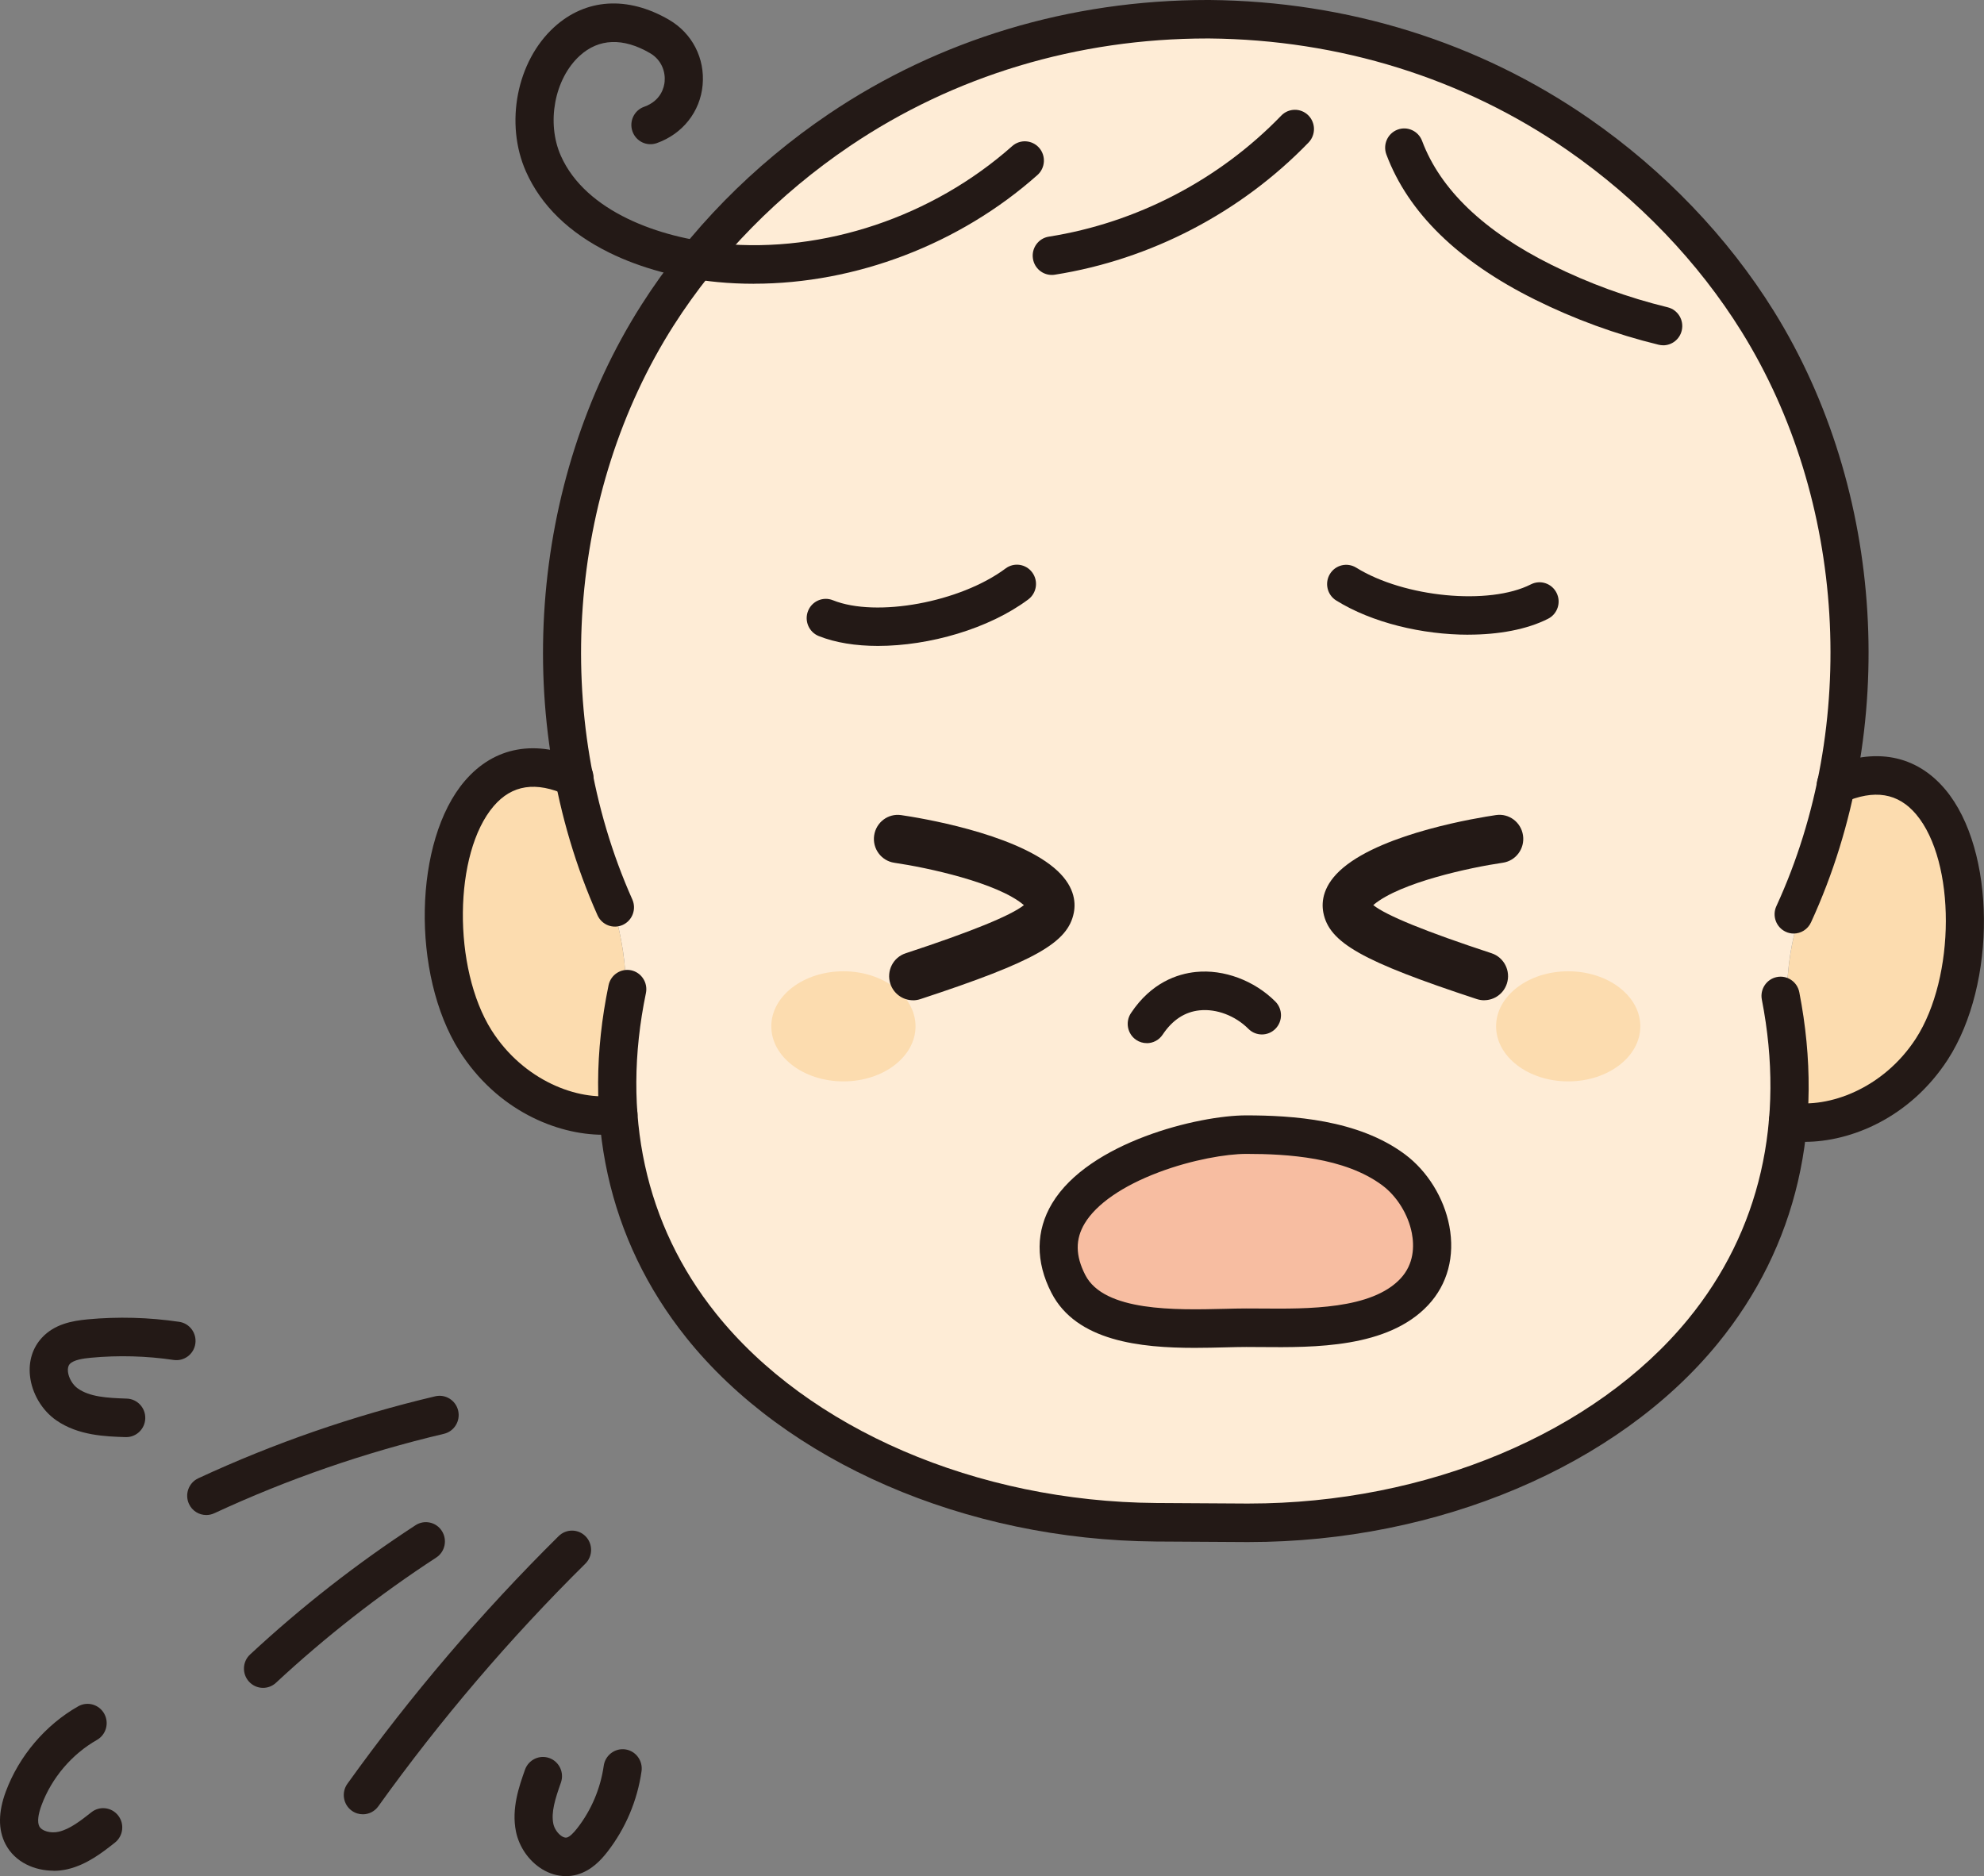
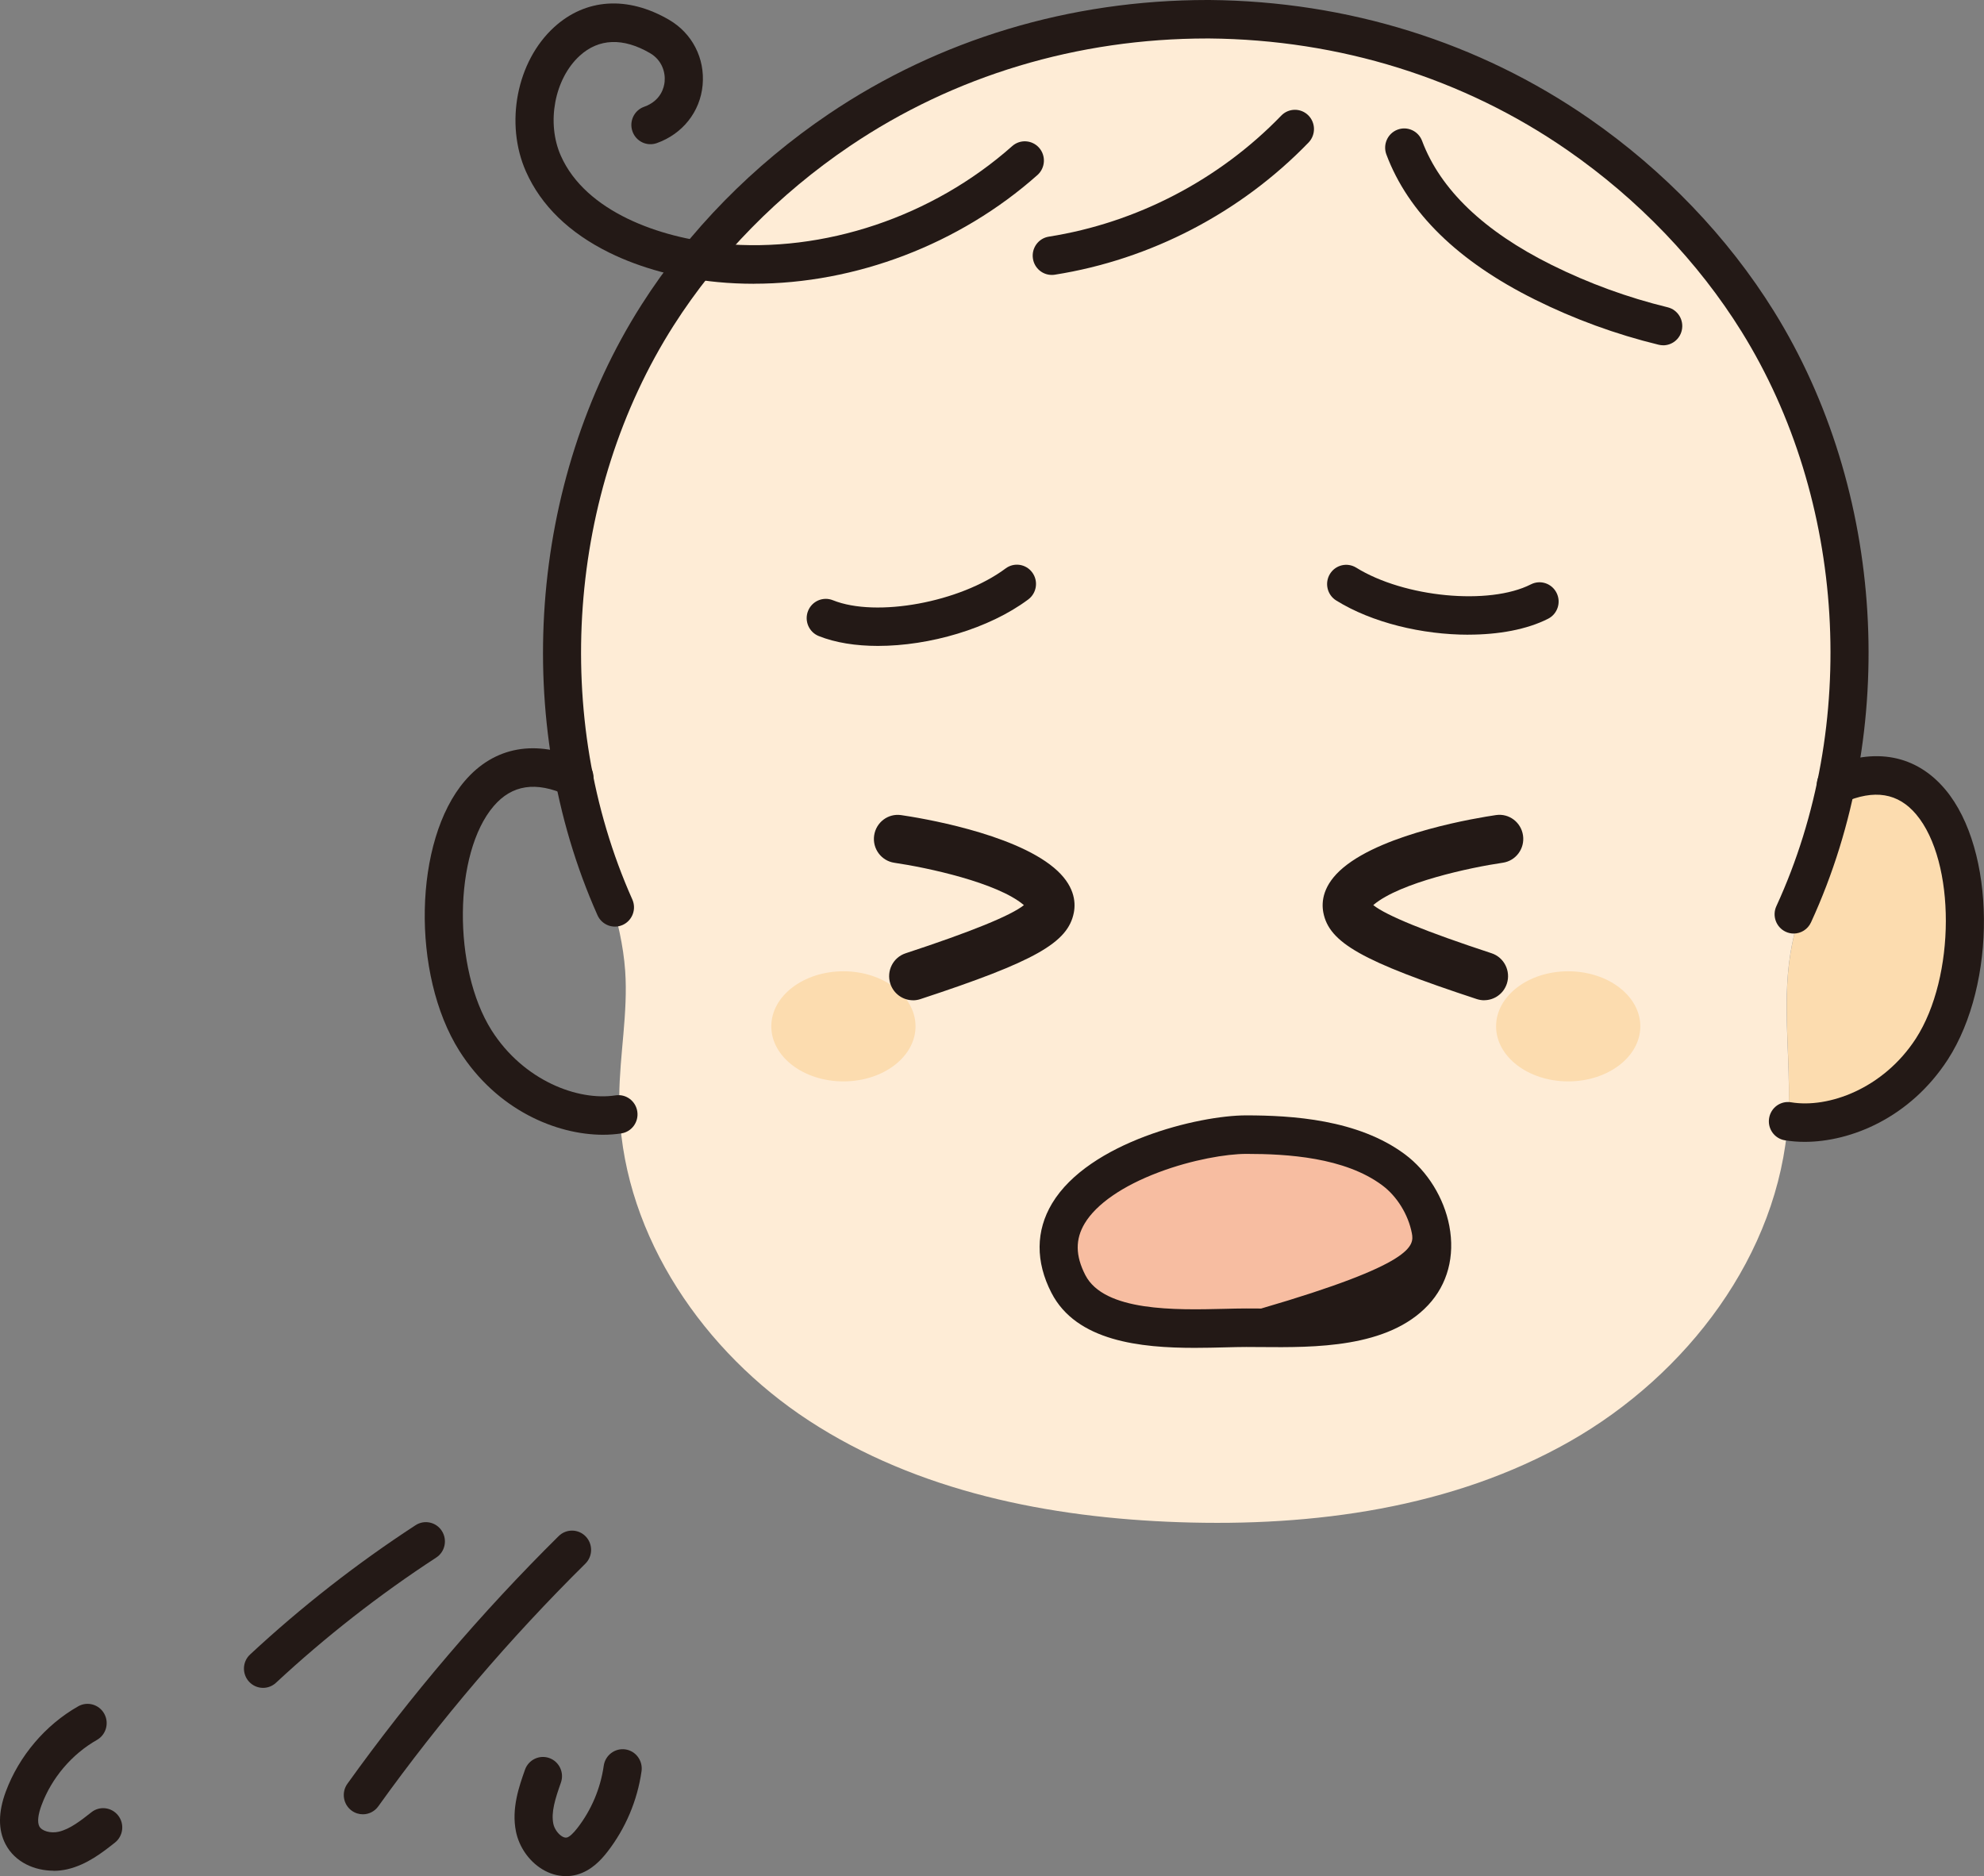
<svg xmlns="http://www.w3.org/2000/svg" width="92" height="87" viewBox="0 0 92 87" fill="none">
  <rect x="0" y="0" width="92" height="87" fill="#808080" stroke="none" />
  <g clip-path="url(#clip0_5022_21402)">
    <g clip-path="url(#clip1_5022_21402)">
-       <path d="M9.565 70.256C9.23 70.256 8.909 70.064 8.761 69.737C8.557 69.289 8.751 68.758 9.195 68.552C12.713 66.919 16.41 65.64 20.183 64.75C20.659 64.638 21.135 64.937 21.246 65.417C21.357 65.898 21.061 66.378 20.585 66.49C16.929 67.351 13.345 68.591 9.933 70.175C9.814 70.23 9.688 70.256 9.565 70.256Z" fill="#231916" />
      <path d="M12.197 78.271C11.959 78.271 11.721 78.173 11.547 77.983C11.215 77.62 11.238 77.054 11.598 76.722C13.974 74.514 16.553 72.498 19.267 70.73C19.677 70.461 20.226 70.58 20.49 70.995C20.754 71.409 20.638 71.963 20.227 72.229C17.599 73.943 15.099 75.896 12.797 78.035C12.627 78.193 12.412 78.271 12.197 78.271Z" fill="#231916" />
      <path d="M16.826 84.134C16.647 84.134 16.465 84.079 16.308 83.965C15.912 83.677 15.823 83.118 16.109 82.718C19.039 78.63 22.335 74.765 25.905 71.234C26.254 70.889 26.815 70.894 27.157 71.246C27.499 71.599 27.494 72.164 27.145 72.51C23.645 75.97 20.414 79.758 17.542 83.764C17.369 84.006 17.098 84.134 16.825 84.134H16.826Z" fill="#231916" />
-       <path d="M5.851 66.643C5.843 66.643 5.832 66.643 5.823 66.643C4.896 66.613 3.627 66.574 2.604 65.86C1.941 65.398 1.476 64.608 1.39 63.798C1.317 63.12 1.515 62.494 1.945 62.032C2.527 61.404 3.338 61.251 4.053 61.183C5.471 61.05 6.902 61.089 8.311 61.297C8.794 61.368 9.129 61.822 9.058 62.311C8.988 62.798 8.538 63.136 8.053 63.065C6.784 62.877 5.494 62.843 4.217 62.962C3.854 62.996 3.415 63.06 3.237 63.252C3.163 63.332 3.135 63.451 3.151 63.608C3.182 63.9 3.371 64.222 3.611 64.389C4.161 64.773 4.931 64.827 5.88 64.857C6.368 64.873 6.752 65.286 6.736 65.778C6.721 66.262 6.327 66.643 5.853 66.643H5.851Z" fill="#231916" />
      <path d="M2.485 86.75C1.619 86.75 0.696 86.369 0.253 85.513C-0.091 84.85 -0.084 84.03 0.271 83.076C0.884 81.429 2.108 79.988 3.627 79.126C4.054 78.885 4.593 79.038 4.833 79.468C5.073 79.899 4.921 80.443 4.495 80.685C3.333 81.345 2.397 82.446 1.928 83.706C1.762 84.151 1.725 84.499 1.822 84.69C1.937 84.912 2.349 85.028 2.723 84.942C3.246 84.821 3.751 84.423 4.239 84.039C4.623 83.734 5.18 83.804 5.482 84.193C5.783 84.581 5.714 85.143 5.328 85.448C4.748 85.905 4.026 86.474 3.118 86.684C2.917 86.73 2.702 86.755 2.485 86.755V86.75Z" fill="#231916" />
      <path d="M26.242 87.001C25.861 87.001 25.481 86.89 25.13 86.673C24.522 86.296 24.072 85.647 23.926 84.935C23.707 83.866 24.076 82.827 24.344 82.067C24.508 81.603 25.014 81.361 25.474 81.526C25.934 81.692 26.174 82.202 26.009 82.667C25.743 83.419 25.549 84.038 25.659 84.576C25.705 84.798 25.867 85.035 26.054 85.152C26.115 85.191 26.207 85.232 26.288 85.211C26.41 85.177 26.574 85.029 26.773 84.773C27.423 83.935 27.846 82.935 27.996 81.882C28.065 81.395 28.515 81.055 28.998 81.124C29.481 81.194 29.817 81.647 29.749 82.135C29.555 83.498 29.006 84.791 28.166 85.874C27.882 86.239 27.427 86.746 26.755 86.933C26.586 86.979 26.413 87.002 26.241 87.002L26.242 87.001Z" fill="#231916" />
      <path d="M85.194 36.32C91.284 33.671 92.614 43.956 89.623 48.584C87.871 51.281 84.949 52.261 82.952 51.928L82.915 51.925C82.915 51.903 82.918 51.882 82.92 51.861C83.04 49.952 82.809 48.025 82.859 46.119C82.874 45.479 82.922 44.844 83.026 44.21C83.294 42.55 83.934 40.98 84.433 39.375C84.747 38.37 85.001 37.35 85.196 36.32H85.194Z" fill="#FCDCAF" />
      <path d="M85.193 36.32C84.997 37.35 84.743 38.37 84.43 39.375C83.929 40.98 83.291 42.551 83.023 44.211C82.919 44.844 82.873 45.481 82.855 46.12C82.806 48.025 83.037 49.952 82.917 51.861C82.917 51.882 82.913 51.904 82.912 51.925C82.492 58.191 78.215 63.761 72.793 66.843C67.351 69.936 60.911 70.803 54.67 70.588C48.667 70.383 42.538 69.168 37.498 65.871C32.662 62.71 28.985 57.383 28.729 51.606C28.717 51.361 28.713 51.114 28.715 50.866C28.729 48.913 29.126 46.968 28.99 45.02C28.824 42.654 27.883 40.423 27.229 38.146C27.023 37.431 26.845 36.708 26.698 35.979C25.452 29.884 26.194 23.377 28.826 17.745C29.778 15.704 30.954 13.831 32.31 12.137C41.151 1.089 57.671 -2.384 70.386 4.389C72.244 5.38 73.999 6.576 75.59 7.961C78.106 10.153 80.197 12.797 81.812 15.718C85.24 21.917 86.529 29.355 85.195 36.32H85.193Z" fill="#FEECD6" />
-       <path d="M28.99 45.023C29.126 46.969 28.73 48.915 28.715 50.869C28.715 51.116 28.719 51.363 28.73 51.609H28.717C26.715 51.92 23.808 50.903 22.085 48.186C19.143 43.519 20.599 33.233 26.674 35.986L26.697 35.981C26.845 36.711 27.021 37.435 27.227 38.148C27.882 40.425 28.823 42.655 28.989 45.023H28.99Z" fill="#FCDCAF" />
      <path d="M39.11 50.147C40.957 50.147 42.454 49.004 42.454 47.594C42.454 46.184 40.957 45.041 39.11 45.041C37.263 45.041 35.766 46.184 35.766 47.594C35.766 49.004 37.263 50.147 39.11 50.147Z" fill="#FCDCAF" />
      <path d="M72.719 50.147C74.566 50.147 76.063 49.004 76.063 47.594C76.063 46.184 74.566 45.041 72.719 45.041C70.872 45.041 69.375 46.184 69.375 47.594C69.375 49.004 70.872 50.147 72.719 50.147Z" fill="#FCDCAF" />
      <path d="M66.342 57.02C66.536 58.04 66.342 59.096 65.589 59.904C63.819 61.799 60.126 61.569 57.792 61.569C55.483 61.569 50.844 62.069 49.543 59.538C47.167 54.916 54.844 52.619 57.785 52.615C60.038 52.614 62.754 52.852 64.63 54.25C65.494 54.894 66.137 55.935 66.344 57.02H66.342Z" fill="#F7BDA1" />
      <path d="M83.174 43.291C83.049 43.291 82.922 43.264 82.802 43.207C82.36 42.999 82.166 42.469 82.372 42.021C86.231 33.629 85.598 23.173 80.761 15.382C78.749 12.142 75.957 9.234 72.687 6.967C67.871 3.629 62.125 1.838 56.075 1.784C56.045 1.784 56.013 1.784 55.983 1.784C49.97 1.784 44.241 3.508 39.409 6.773C36.114 9 33.288 11.877 31.239 15.092C26.312 22.824 25.558 33.273 29.321 41.709C29.522 42.159 29.323 42.688 28.877 42.891C28.431 43.093 27.908 42.892 27.707 42.442C23.705 33.468 24.507 22.353 29.752 14.126C31.93 10.707 34.931 7.65 38.425 5.289C43.548 1.829 49.621 0 55.99 0C56.022 0 56.054 0 56.087 0C62.497 0.057 68.583 1.957 73.69 5.497C77.157 7.901 80.121 10.991 82.261 14.436C87.409 22.724 88.084 33.847 83.978 42.773C83.828 43.099 83.509 43.291 83.174 43.291Z" fill="#231916" />
      <path d="M27.965 52.622C25.806 52.622 23.041 51.48 21.302 48.734C19.059 45.178 19.184 38.976 21.554 36.213C22.923 34.614 24.857 34.269 26.999 35.24C27.445 35.443 27.644 35.971 27.444 36.421C27.242 36.871 26.719 37.072 26.273 36.87C24.847 36.224 23.741 36.391 22.892 37.382C21.03 39.554 20.979 44.897 22.793 47.776C24.274 50.113 26.805 51.065 28.544 50.795C29.026 50.72 29.478 51.054 29.552 51.542C29.626 52.029 29.294 52.485 28.811 52.559C28.544 52.6 28.258 52.622 27.963 52.622H27.965Z" fill="#231916" />
-       <path d="M57.905 71.509C57.857 71.509 57.81 71.509 57.76 71.509L53.602 71.484C44.775 71.418 36.429 67.794 31.818 62.025C28.189 57.484 26.947 51.836 28.22 45.687C28.32 45.205 28.789 44.896 29.267 44.995C29.744 45.097 30.051 45.57 29.952 46.052C28.791 51.658 29.912 56.794 33.194 60.902C37.48 66.266 45.304 69.636 53.612 69.698L57.767 69.723C57.813 69.723 57.859 69.723 57.905 69.723C66.16 69.723 73.96 66.453 78.284 61.169C81.614 57.099 82.795 51.976 81.699 46.358C81.603 45.874 81.915 45.404 82.395 45.308C82.874 45.212 83.34 45.527 83.435 46.011C84.639 52.174 83.329 57.808 79.65 62.306C75 67.99 66.677 71.509 57.905 71.509Z" fill="#231916" />
      <path d="M83.684 52.951C83.363 52.951 83.055 52.926 82.764 52.878C82.281 52.798 81.955 52.337 82.036 51.851C82.115 51.364 82.572 51.035 83.053 51.116C84.786 51.406 87.332 50.485 88.839 48.163C90.685 45.307 90.697 39.965 88.86 37.771C88.021 36.77 86.917 36.588 85.484 37.218C85.036 37.415 84.514 37.207 84.319 36.755C84.123 36.303 84.329 35.777 84.777 35.579C86.93 34.635 88.86 35.003 90.21 36.617C92.548 39.408 92.601 45.61 90.318 49.14C88.566 51.835 85.829 52.951 83.681 52.951H83.684Z" fill="#231916" />
      <path d="M48.77 12.749C48.342 12.749 47.965 12.434 47.898 11.993C47.822 11.506 48.153 11.049 48.636 10.974C52.708 10.332 56.536 8.339 59.413 5.361C59.755 5.008 60.314 5.001 60.664 5.345C61.013 5.69 61.02 6.254 60.68 6.608C57.537 9.86 53.357 12.038 48.909 12.739C48.864 12.746 48.818 12.749 48.772 12.749H48.77Z" fill="#231916" />
      <path d="M34.956 13.159C34.395 13.159 33.837 13.134 33.281 13.081C31.482 12.912 29.699 12.428 28.261 11.72C26.394 10.8 25.091 9.533 24.391 7.959C23.399 5.724 23.959 2.844 25.696 1.26C27.161 -0.076 29.102 -0.2 31.023 0.917C32.099 1.543 32.696 2.705 32.581 3.948C32.469 5.181 31.654 6.211 30.456 6.637C29.994 6.8 29.489 6.557 29.327 6.09C29.165 5.626 29.407 5.116 29.868 4.952C30.656 4.673 30.797 4.041 30.82 3.783C30.859 3.358 30.701 2.788 30.14 2.463C28.892 1.737 27.767 1.78 26.884 2.584C25.712 3.653 25.327 5.692 26.008 7.226C27.162 9.823 30.607 11.033 33.447 11.3C38.202 11.746 43.245 10.054 46.937 6.775C47.303 6.45 47.862 6.485 48.187 6.856C48.509 7.226 48.474 7.79 48.107 8.117C44.488 11.334 39.675 13.157 34.96 13.157L34.956 13.159Z" fill="#231916" />
-       <path d="M53.177 48.373C53.008 48.373 52.837 48.325 52.685 48.222C52.28 47.948 52.171 47.393 52.442 46.983C53.385 45.562 54.6 45.16 55.453 45.073C56.749 44.941 58.159 45.466 59.138 46.443C59.485 46.79 59.489 47.355 59.145 47.706C58.801 48.056 58.24 48.06 57.893 47.713C57.281 47.101 56.414 46.772 55.631 46.852C54.94 46.921 54.364 47.302 53.914 47.978C53.743 48.236 53.463 48.375 53.177 48.375V48.373Z" fill="#231916" />
      <path d="M40.712 29.953C39.689 29.953 38.737 29.805 37.963 29.494C37.51 29.311 37.288 28.791 37.47 28.332C37.651 27.875 38.166 27.651 38.621 27.834C40.636 28.647 44.528 27.93 46.63 26.361C47.023 26.067 47.576 26.151 47.867 26.548C48.158 26.944 48.075 27.503 47.682 27.797C45.863 29.156 43.093 29.953 40.712 29.953Z" fill="#231916" />
      <path d="M68.09 29.433C65.957 29.433 63.625 28.88 61.961 27.846C61.545 27.588 61.414 27.039 61.67 26.617C61.925 26.197 62.47 26.066 62.888 26.323C65.116 27.706 69.055 28.083 70.992 27.097C71.429 26.875 71.96 27.053 72.18 27.494C72.401 27.935 72.224 28.471 71.787 28.693C70.805 29.193 69.488 29.431 68.089 29.431L68.09 29.433Z" fill="#231916" />
      <path d="M77.123 16.012C77.055 16.012 76.986 16.003 76.915 15.987C74.934 15.505 73.002 14.8 71.174 13.891C67.613 12.122 65.296 9.859 64.288 7.164C64.115 6.703 64.346 6.187 64.803 6.013C65.259 5.839 65.77 6.072 65.943 6.532C66.788 8.788 68.811 10.726 71.956 12.288C73.668 13.138 75.477 13.798 77.331 14.25C77.807 14.366 78.098 14.848 77.984 15.328C77.887 15.738 77.524 16.013 77.123 16.013V16.012Z" fill="#231916" />
      <path d="M42.337 46.385C41.871 46.385 41.438 46.086 41.284 45.614C41.096 45.027 41.413 44.398 41.993 44.207C45.036 43.206 46.876 42.457 47.479 41.974C47.472 41.969 47.467 41.964 47.46 41.957C46.233 40.928 43.007 40.233 41.471 40.009C40.867 39.92 40.447 39.354 40.535 38.744C40.623 38.133 41.182 37.71 41.789 37.799C42.633 37.922 46.94 38.619 48.874 40.24C49.812 41.026 49.893 41.802 49.796 42.314C49.529 43.716 48.001 44.581 42.681 46.331C42.566 46.369 42.451 46.387 42.337 46.387V46.385Z" fill="#231916" />
      <path d="M68.824 46.385C68.711 46.385 68.595 46.367 68.48 46.33C63.16 44.579 61.63 43.716 61.363 42.312C61.267 41.8 61.348 41.024 62.285 40.238C64.219 38.617 68.526 37.922 69.371 37.797C69.975 37.708 70.536 38.131 70.624 38.742C70.712 39.352 70.293 39.918 69.688 40.007C68.154 40.231 64.926 40.926 63.699 41.955C63.692 41.96 63.685 41.965 63.68 41.972C64.283 42.455 66.123 43.205 69.166 44.205C69.746 44.396 70.065 45.027 69.875 45.613C69.723 46.084 69.289 46.383 68.822 46.383L68.824 46.385Z" fill="#231916" />
-       <path d="M55.396 62.504C52.898 62.504 49.911 62.202 48.755 59.949C48.013 58.506 48.025 57.072 48.788 55.802C50.5 52.959 55.572 51.724 57.781 51.723C59.898 51.724 62.973 51.906 65.152 53.532C66.192 54.308 66.96 55.55 67.207 56.852C67.473 58.255 67.126 59.556 66.229 60.517C64.358 62.518 60.952 62.488 58.465 62.467C58.229 62.465 58.003 62.463 57.788 62.463C57.499 62.463 57.16 62.472 56.803 62.481C56.365 62.492 55.889 62.504 55.396 62.504ZM57.815 53.509H57.785C56.889 53.509 55.285 53.774 53.723 54.365C52.055 54.994 50.84 55.834 50.301 56.729C49.857 57.467 49.866 58.229 50.326 59.126C51.202 60.832 54.546 60.748 56.758 60.695C57.127 60.686 57.476 60.677 57.788 60.677C58.008 60.677 58.239 60.679 58.481 60.68C60.642 60.698 63.6 60.725 64.942 59.291C65.578 58.61 65.58 57.772 65.469 57.188C65.305 56.327 64.781 55.477 64.099 54.968C62.35 53.664 59.68 53.509 57.813 53.509H57.815Z" fill="#231916" />
+       <path d="M55.396 62.504C52.898 62.504 49.911 62.202 48.755 59.949C48.013 58.506 48.025 57.072 48.788 55.802C50.5 52.959 55.572 51.724 57.781 51.723C59.898 51.724 62.973 51.906 65.152 53.532C66.192 54.308 66.96 55.55 67.207 56.852C67.473 58.255 67.126 59.556 66.229 60.517C64.358 62.518 60.952 62.488 58.465 62.467C58.229 62.465 58.003 62.463 57.788 62.463C57.499 62.463 57.16 62.472 56.803 62.481C56.365 62.492 55.889 62.504 55.396 62.504ZM57.815 53.509H57.785C56.889 53.509 55.285 53.774 53.723 54.365C52.055 54.994 50.84 55.834 50.301 56.729C49.857 57.467 49.866 58.229 50.326 59.126C51.202 60.832 54.546 60.748 56.758 60.695C57.127 60.686 57.476 60.677 57.788 60.677C58.008 60.677 58.239 60.679 58.481 60.68C65.578 58.61 65.58 57.772 65.469 57.188C65.305 56.327 64.781 55.477 64.099 54.968C62.35 53.664 59.68 53.509 57.813 53.509H57.815Z" fill="#231916" />
    </g>
  </g>
  <defs>
    <clipPath id="clip0_5022_21402">
      <rect width="92" height="87" fill="white" />
    </clipPath>
    <clipPath id="clip1_5022_21402">
      <rect width="92" height="87" fill="white" />
    </clipPath>
  </defs>
</svg>